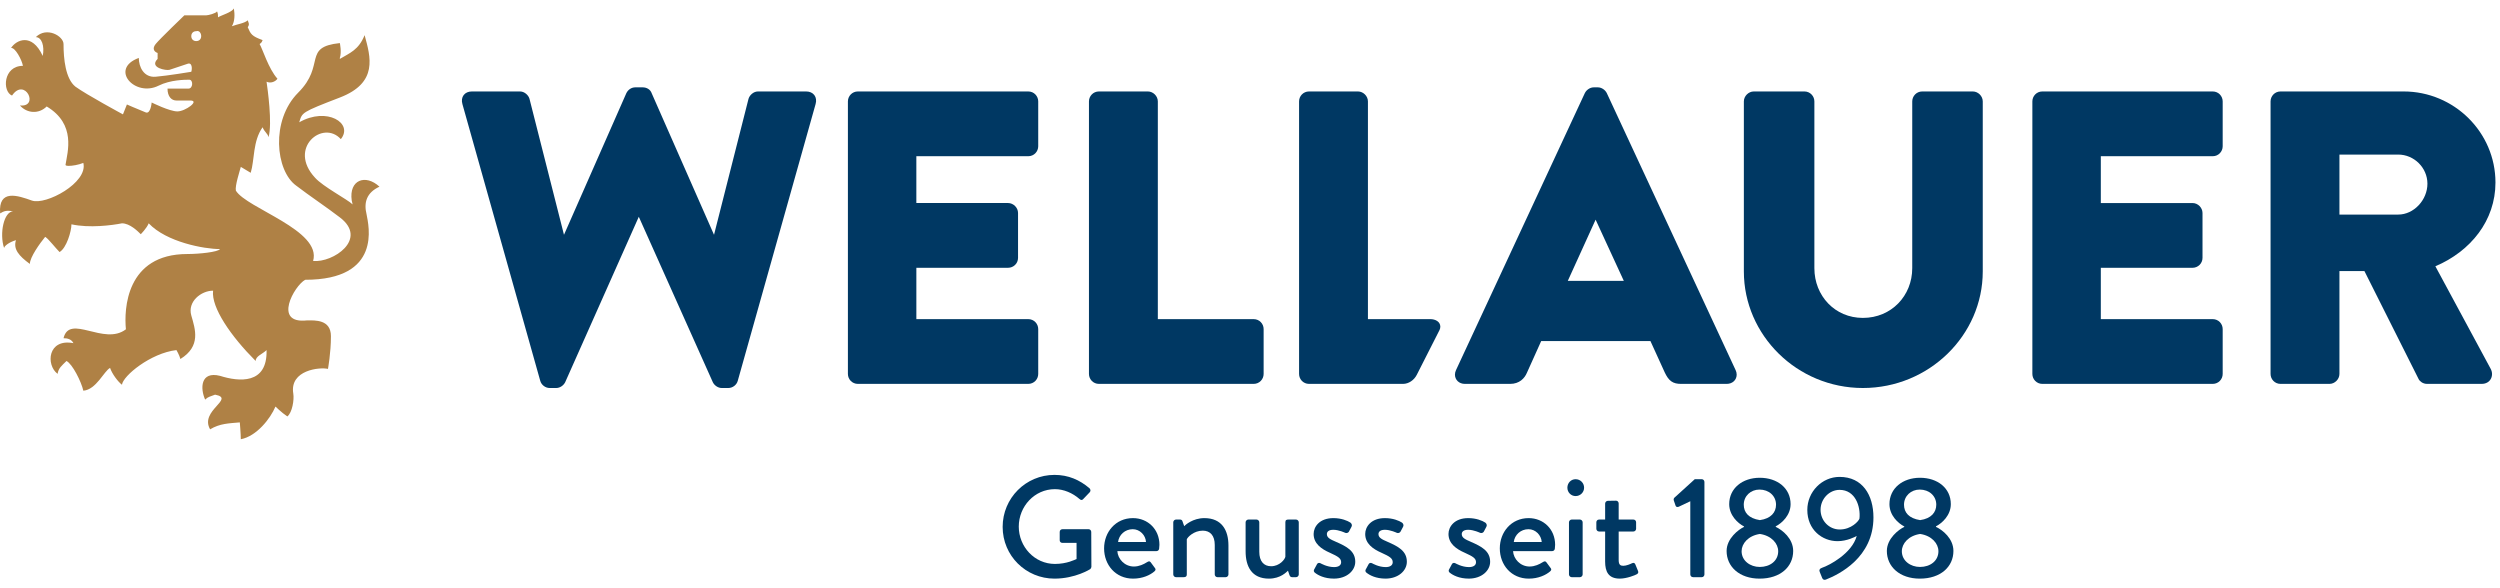
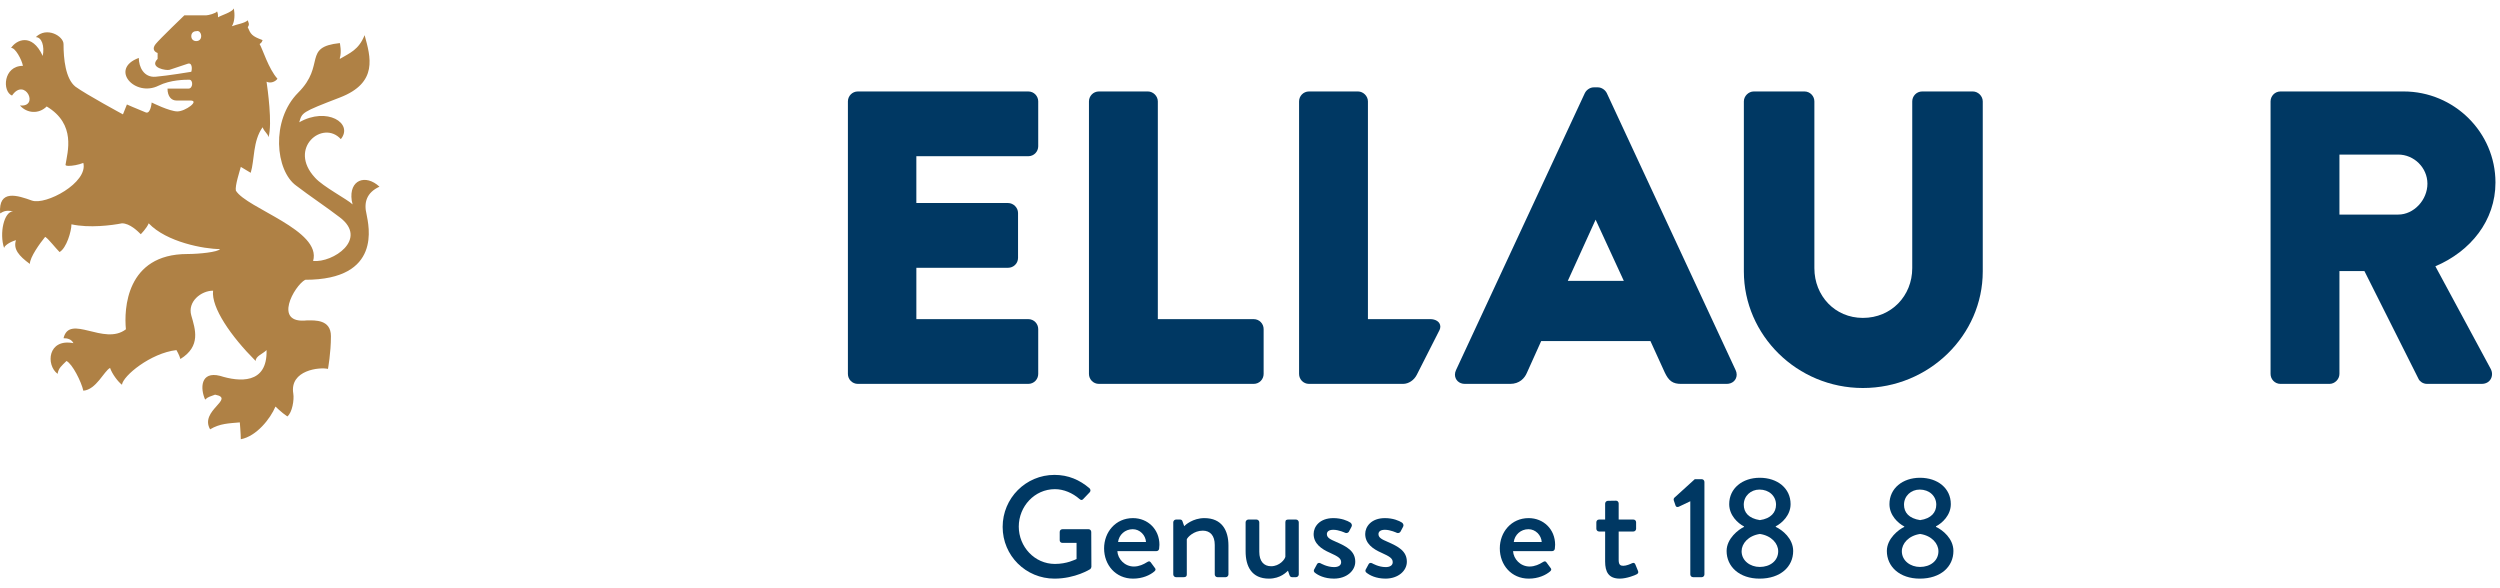
<svg xmlns="http://www.w3.org/2000/svg" width="204" height="48" viewBox="0 0 204 48" fill="none">
  <path d="M16.013 3.353C15.771 3.353 15.609 3.191 15.609 2.949C15.609 2.706 15.771 2.545 16.013 2.545C16.256 2.464 16.417 2.706 16.417 2.949C16.417 3.191 16.256 3.353 16.013 3.353ZM30.964 15.233C29.833 14.182 28.459 14.667 28.701 16.364C28.746 16.587 28.765 16.658 28.774 16.681C28.357 16.272 26.354 15.229 25.711 14.505C23.448 12.081 26.358 9.737 27.812 11.354C28.863 10.061 26.681 8.687 24.418 9.98C24.66 9.172 24.579 9.172 27.731 7.959C30.883 6.747 30.237 4.646 29.752 2.868C29.267 4.08 28.54 4.323 27.731 4.808V4.727C27.893 4.242 27.731 3.515 27.731 3.515C24.66 3.838 26.6 5.292 24.337 7.555C22.074 9.818 22.478 13.94 24.175 15.152C25.226 15.96 26.681 16.93 27.731 17.738C30.075 19.516 27.166 21.456 25.549 21.294C26.277 18.789 20.135 17.011 19.246 15.556C19.165 15.152 19.569 13.94 19.65 13.617L20.458 14.101C20.781 13.051 20.619 11.515 21.428 10.384C21.589 10.788 21.832 10.869 21.913 11.192C22.236 10.061 21.832 7.232 21.751 6.666C22.074 6.828 22.478 6.666 22.64 6.424C21.913 5.616 21.428 3.999 21.185 3.595C21.266 3.515 21.347 3.515 21.428 3.272C20.539 2.949 20.458 2.787 20.215 2.221C20.377 1.979 20.296 1.898 20.215 1.656C19.973 1.898 19.326 1.979 18.922 2.141C19.165 1.737 19.165 1.171 19.084 0.686C18.922 1.009 18.033 1.252 17.791 1.413C17.791 1.252 17.791 1.09 17.71 0.928C17.629 1.09 16.983 1.252 16.821 1.252H15.043C15.043 1.252 13.023 3.191 12.7 3.595C12.376 3.999 12.619 4.242 12.861 4.323V4.808C12.134 5.535 13.588 5.777 13.831 5.697C13.831 5.697 14.801 5.373 15.286 5.212C15.69 5.05 15.69 5.616 15.609 5.858C15.609 5.858 13.669 6.181 12.7 6.262C11.73 6.343 11.326 5.454 11.326 4.727C8.901 5.616 11.002 7.959 12.942 6.99C13.912 6.505 15.124 6.505 15.447 6.505C15.771 6.505 15.771 7.232 15.367 7.232H13.669C13.669 7.879 13.993 8.202 14.397 8.202H15.528C16.336 8.202 15.124 9.091 14.477 9.091C13.831 9.091 12.376 8.363 12.376 8.363C12.376 8.363 12.296 9.333 11.891 9.172C11.083 8.848 10.356 8.525 10.356 8.525L10.033 9.333C10.033 9.333 7.042 7.717 6.153 7.07C5.345 6.424 5.184 4.808 5.184 3.595C5.184 2.949 3.81 2.141 2.921 3.03C3.406 3.03 3.648 3.757 3.487 4.565C2.598 2.626 1.304 3.272 0.9 3.919C1.224 3.838 1.789 4.888 1.87 5.373C0.254 5.373 0.173 7.475 0.981 7.798C2.032 6.262 3.244 8.768 1.628 8.606C2.193 9.252 3.163 9.333 3.81 8.687C6.234 10.141 5.507 12.404 5.345 13.455C5.345 13.455 5.345 13.536 5.588 13.536C5.911 13.536 6.396 13.455 6.8 13.293C7.204 14.91 3.729 16.768 2.598 16.364C1.466 15.96 -0.15 15.395 0.011 17.415C0.173 17.334 0.416 17.092 1.062 17.253C0.335 17.253 -0.069 19.031 0.335 20.244C0.335 20.082 0.739 19.759 1.304 19.597C1.062 20.324 1.547 20.89 2.436 21.537C2.436 20.989 3.263 19.844 3.683 19.33C3.699 19.338 3.709 19.345 3.729 19.355C3.971 19.516 4.537 20.244 4.86 20.567C5.426 20.244 5.83 18.87 5.83 18.304C7.285 18.627 9.144 18.385 9.952 18.223C10.598 18.223 11.245 18.87 11.487 19.112C11.487 19.112 11.972 18.627 12.134 18.223C13.588 19.759 16.66 20.324 17.953 20.324C17.791 20.567 16.256 20.728 15.286 20.728C10.275 20.728 10.113 25.254 10.275 26.87C8.497 28.244 5.669 25.577 5.184 27.598C5.507 27.598 5.83 27.678 5.992 28.002C3.891 27.598 3.729 29.78 4.699 30.507C4.78 30.022 5.022 29.861 5.426 29.456C5.911 29.699 6.638 31.154 6.8 31.881C7.851 31.8 8.497 30.265 8.982 30.022C9.144 30.507 9.629 31.154 9.952 31.396C10.033 30.669 12.296 28.81 14.397 28.567C14.397 28.567 14.639 28.972 14.72 29.295C16.417 28.244 15.932 26.87 15.609 25.739C15.286 24.608 16.417 23.719 17.387 23.719C17.225 25.092 18.842 27.436 20.862 29.456C20.862 29.052 21.428 28.891 21.751 28.567C21.832 31.396 19.488 31.154 17.953 30.669C16.336 30.265 16.336 31.719 16.74 32.608C16.983 32.366 17.145 32.366 17.549 32.204C19.246 32.528 16.256 33.497 17.145 35.033C17.953 34.548 18.68 34.548 19.569 34.467C19.569 34.467 19.65 35.437 19.65 35.841C20.943 35.599 22.074 34.144 22.478 33.174C22.478 33.174 22.963 33.659 23.448 33.982C23.852 33.659 24.014 32.608 23.933 32.123C23.61 30.184 26.115 29.941 26.762 30.103C26.762 30.103 27.004 28.81 27.004 27.436C27.004 26.062 25.711 26.143 25.064 26.143C22.236 26.466 24.014 23.314 24.903 22.83C31.206 22.83 30.075 18.385 29.913 17.496C29.671 16.526 29.913 15.718 30.964 15.233Z" fill="#AF8145" />
  <path d="M86.048 38.751C87.177 38.751 88.106 39.162 88.905 39.844C88.999 39.938 89.011 40.079 88.917 40.173C88.74 40.361 88.564 40.538 88.388 40.726C88.294 40.832 88.199 40.82 88.082 40.714C87.529 40.232 86.801 39.915 86.083 39.915C84.414 39.915 83.132 41.326 83.132 42.972C83.132 44.606 84.414 46.017 86.083 46.017C87.059 46.017 87.729 45.664 87.847 45.617V44.3H86.695C86.565 44.3 86.472 44.207 86.472 44.089V43.407C86.472 43.278 86.566 43.184 86.695 43.184H88.835C88.952 43.184 89.046 43.29 89.046 43.407C89.046 44.348 89.058 45.312 89.058 46.252C89.058 46.311 89.011 46.405 88.964 46.44C88.964 46.44 87.753 47.216 86.049 47.216C83.709 47.216 81.816 45.347 81.816 42.995C81.816 40.644 83.709 38.751 86.048 38.751Z" fill="#003863" />
  <path d="M92.445 42.278C93.668 42.278 94.609 43.194 94.609 44.453C94.609 44.535 94.597 44.688 94.585 44.77C94.573 44.888 94.48 44.97 94.374 44.97H91.176C91.211 45.605 91.764 46.228 92.528 46.228C92.951 46.228 93.339 46.04 93.574 45.887C93.715 45.805 93.797 45.758 93.892 45.876L94.221 46.322C94.303 46.416 94.338 46.51 94.197 46.628C93.857 46.922 93.245 47.216 92.457 47.216C91.035 47.216 90.094 46.099 90.094 44.747C90.094 43.418 91.034 42.278 92.445 42.278ZM93.515 44.229C93.48 43.665 93.01 43.183 92.434 43.183C91.799 43.183 91.305 43.641 91.234 44.229H93.515Z" fill="#003863" />
  <path d="M95.738 42.619C95.738 42.501 95.844 42.395 95.961 42.395H96.302C96.396 42.395 96.467 42.454 96.49 42.537L96.631 42.936C96.713 42.842 97.337 42.278 98.277 42.278C99.712 42.278 100.241 43.289 100.241 44.512V46.875C100.241 46.992 100.135 47.098 100.017 47.098H99.347C99.218 47.098 99.124 46.992 99.124 46.875V44.465C99.124 43.713 98.759 43.301 98.148 43.301C97.407 43.301 96.902 43.842 96.843 44.007V46.876C96.843 47.028 96.772 47.099 96.573 47.099H95.961C95.844 47.099 95.738 46.992 95.738 46.876L95.738 42.619Z" fill="#003863" />
  <path d="M101.641 42.619C101.641 42.501 101.747 42.395 101.865 42.395H102.535C102.652 42.395 102.758 42.501 102.758 42.619V45.029C102.758 45.793 103.122 46.205 103.722 46.205C104.416 46.205 104.851 45.64 104.886 45.429V42.619C104.886 42.431 104.98 42.395 105.145 42.395H105.756C105.874 42.395 105.98 42.501 105.98 42.619V46.875C105.98 46.992 105.874 47.098 105.756 47.098H105.427C105.31 47.098 105.251 47.016 105.216 46.91L105.098 46.569C104.992 46.663 104.499 47.216 103.546 47.216C102.135 47.216 101.642 46.216 101.642 44.993L101.641 42.619Z" fill="#003863" />
  <path d="M107.226 46.487L107.473 46.028C107.521 45.934 107.65 45.899 107.768 45.969C107.768 45.969 108.285 46.275 108.861 46.275C109.214 46.275 109.437 46.134 109.437 45.876C109.437 45.558 109.178 45.405 108.532 45.111C107.803 44.794 107.192 44.347 107.192 43.571C107.192 42.983 107.674 42.278 108.802 42.278C109.461 42.278 109.955 42.489 110.19 42.642C110.296 42.713 110.354 42.866 110.284 42.983L110.072 43.383C110.013 43.489 109.861 43.524 109.766 43.477C109.766 43.477 109.249 43.23 108.802 43.23C108.402 43.23 108.273 43.406 108.273 43.582C108.273 43.888 108.567 44.017 109.026 44.217C109.884 44.594 110.589 44.958 110.589 45.84C110.589 46.568 109.895 47.215 108.849 47.215C108.062 47.215 107.544 46.933 107.297 46.733C107.227 46.686 107.179 46.581 107.226 46.487Z" fill="#003863" />
  <path d="M111.436 46.487L111.683 46.028C111.73 45.934 111.859 45.899 111.977 45.969C111.977 45.969 112.494 46.275 113.07 46.275C113.423 46.275 113.646 46.134 113.646 45.876C113.646 45.558 113.388 45.405 112.741 45.111C112.012 44.794 111.401 44.347 111.401 43.571C111.401 42.983 111.883 42.278 113.011 42.278C113.67 42.278 114.164 42.489 114.399 42.642C114.505 42.713 114.564 42.866 114.493 42.983L114.281 43.383C114.223 43.489 114.07 43.524 113.976 43.477C113.976 43.477 113.458 43.23 113.011 43.23C112.612 43.23 112.483 43.406 112.483 43.582C112.483 43.888 112.777 44.017 113.235 44.217C114.093 44.594 114.799 44.958 114.799 45.84C114.799 46.568 114.105 47.215 113.059 47.215C112.271 47.215 111.754 46.933 111.507 46.733C111.436 46.686 111.389 46.581 111.436 46.487Z" fill="#003863" />
-   <path d="M118.232 46.487L118.479 46.028C118.527 45.934 118.656 45.899 118.773 45.969C118.773 45.969 119.291 46.275 119.867 46.275C120.22 46.275 120.443 46.134 120.443 45.876C120.443 45.558 120.184 45.405 119.538 45.111C118.809 44.794 118.197 44.347 118.197 43.571C118.197 42.983 118.679 42.278 119.808 42.278C120.466 42.278 120.96 42.489 121.196 42.642C121.302 42.713 121.36 42.866 121.289 42.983L121.078 43.383C121.019 43.489 120.866 43.524 120.772 43.477C120.772 43.477 120.255 43.23 119.808 43.23C119.408 43.23 119.279 43.406 119.279 43.582C119.279 43.888 119.573 44.017 120.032 44.217C120.89 44.594 121.595 44.958 121.595 45.84C121.595 46.568 120.901 47.215 119.855 47.215C119.067 47.215 118.55 46.933 118.303 46.733C118.233 46.686 118.185 46.581 118.232 46.487Z" fill="#003863" />
  <path d="M124.735 42.278C125.957 42.278 126.898 43.194 126.898 44.453C126.898 44.535 126.887 44.688 126.875 44.77C126.863 44.888 126.769 44.97 126.663 44.97H123.465C123.501 45.605 124.053 46.228 124.817 46.228C125.241 46.228 125.629 46.04 125.864 45.887C126.005 45.805 126.087 45.758 126.181 45.876L126.51 46.322C126.593 46.416 126.628 46.51 126.487 46.628C126.146 46.922 125.534 47.216 124.747 47.216C123.324 47.216 122.384 46.099 122.384 44.747C122.384 43.418 123.324 42.278 124.735 42.278ZM125.805 44.229C125.769 43.665 125.299 43.183 124.723 43.183C124.088 43.183 123.594 43.641 123.524 44.229H125.805Z" fill="#003863" />
-   <path d="M127.898 39.797C127.898 39.409 128.192 39.103 128.568 39.103C128.956 39.103 129.262 39.409 129.262 39.797C129.262 40.173 128.956 40.479 128.568 40.479C128.192 40.479 127.898 40.173 127.898 39.797ZM128.028 42.619C128.028 42.501 128.134 42.395 128.251 42.395H128.921C129.039 42.395 129.144 42.501 129.144 42.619V46.875C129.144 46.992 129.038 47.098 128.921 47.098H128.251C128.133 47.098 128.028 46.992 128.028 46.875V42.619Z" fill="#003863" />
  <path d="M130.979 43.371H130.485C130.356 43.371 130.262 43.265 130.262 43.148V42.619C130.262 42.489 130.356 42.395 130.485 42.395H130.979V41.09C130.979 40.973 131.085 40.867 131.202 40.867L131.872 40.856C131.99 40.856 132.084 40.961 132.084 41.079V42.395H133.283C133.412 42.395 133.506 42.489 133.506 42.619V43.148C133.506 43.265 133.412 43.371 133.283 43.371H132.084V45.699C132.084 46.098 132.236 46.169 132.46 46.169C132.707 46.169 133.036 46.028 133.177 45.958C133.33 45.887 133.4 45.957 133.447 46.063L133.659 46.581C133.718 46.71 133.671 46.804 133.553 46.863C133.435 46.933 132.742 47.215 132.178 47.215C131.249 47.215 130.978 46.651 130.978 45.816L130.979 43.371Z" fill="#003863" />
  <path d="M137.928 40.902L136.988 41.349C136.882 41.396 136.764 41.372 136.729 41.267L136.588 40.855C136.553 40.761 136.577 40.667 136.623 40.62L138.293 39.103H138.869C138.987 39.103 139.081 39.209 139.081 39.326V46.874C139.081 46.992 138.987 47.097 138.869 47.097H138.152C138.023 47.097 137.929 46.992 137.929 46.874L137.928 40.902Z" fill="#003863" />
  <path d="M142.314 42.995V42.959C141.809 42.701 141.103 42.054 141.103 41.137C141.103 39.844 142.185 38.986 143.596 38.986C145.042 38.986 146.112 39.844 146.112 41.137C146.112 42.042 145.406 42.689 144.901 42.948V42.995C145.441 43.242 146.323 43.947 146.323 44.959C146.323 46.24 145.289 47.216 143.584 47.216C141.938 47.216 140.891 46.24 140.891 44.959C140.891 43.936 141.879 43.195 142.314 42.995ZM143.596 46.263C144.431 46.263 145.101 45.769 145.101 44.981C145.101 44.358 144.56 43.712 143.608 43.571C142.655 43.712 142.115 44.358 142.115 44.981C142.115 45.758 142.82 46.263 143.596 46.263ZM144.924 41.184C144.924 40.467 144.348 39.949 143.572 39.949C142.867 39.949 142.291 40.467 142.291 41.184C142.291 41.819 142.69 42.301 143.607 42.442C144.512 42.313 144.924 41.807 144.924 41.184Z" fill="#003863" />
-   <path d="M148.699 46.322C149.24 46.145 151.121 45.17 151.509 43.735C151.403 43.794 150.722 44.159 149.946 44.159C148.688 44.159 147.477 43.23 147.477 41.608C147.477 40.126 148.676 38.915 150.11 38.915C151.98 38.915 152.873 40.396 152.873 42.218C152.873 45.499 150.063 46.874 148.981 47.298C148.841 47.345 148.735 47.286 148.688 47.157L148.488 46.663C148.429 46.522 148.476 46.392 148.699 46.322ZM151.732 42.313C151.838 41.325 151.392 39.973 150.11 39.973C149.252 39.973 148.558 40.726 148.558 41.596C148.558 42.489 149.252 43.207 150.122 43.207C151.062 43.207 151.674 42.525 151.732 42.313Z" fill="#003863" />
  <path d="M155.39 42.995V42.959C154.884 42.701 154.179 42.054 154.179 41.137C154.179 39.844 155.261 38.986 156.671 38.986C158.118 38.986 159.187 39.844 159.187 41.137C159.187 42.042 158.482 42.689 157.976 42.948V42.995C158.517 43.242 159.399 43.947 159.399 44.959C159.399 46.24 158.364 47.216 156.659 47.216C155.013 47.216 153.967 46.24 153.967 44.959C153.967 43.936 154.955 43.195 155.39 42.995ZM156.671 46.263C157.506 46.263 158.176 45.769 158.176 44.981C158.176 44.358 157.635 43.712 156.683 43.571C155.731 43.712 155.19 44.358 155.19 44.981C155.19 45.758 155.895 46.263 156.671 46.263ZM158 41.184C158 40.467 157.424 39.949 156.648 39.949C155.943 39.949 155.367 40.467 155.367 41.184C155.367 41.819 155.766 42.301 156.683 42.442C157.588 42.313 158 41.807 158 41.184Z" fill="#003863" />
  <path d="M83.908 12.747C84.14 12.747 84.347 12.65 84.49 12.501C84.633 12.351 84.719 12.15 84.719 11.936V8.274C84.719 8.06 84.633 7.858 84.49 7.709C84.347 7.56 84.14 7.463 83.908 7.463H70C69.767 7.463 69.561 7.56 69.418 7.709C69.274 7.858 69.189 8.06 69.189 8.274V30.514C69.189 30.728 69.274 30.93 69.418 31.079C69.561 31.228 69.767 31.325 70 31.325H83.908C84.14 31.325 84.347 31.228 84.49 31.079C84.633 30.93 84.719 30.728 84.719 30.514V26.852C84.719 26.638 84.633 26.436 84.49 26.287C84.347 26.138 84.14 26.04 83.908 26.041H74.775V21.851H82.262C82.476 21.851 82.678 21.766 82.826 21.622C82.976 21.479 83.073 21.273 83.072 21.04V17.378C83.072 17.158 82.975 16.957 82.829 16.811C82.683 16.665 82.482 16.568 82.261 16.567H74.774V12.747L83.908 12.747Z" fill="#003863" />
-   <path d="M59.433 31.661H58.895C58.605 31.661 58.307 31.469 58.17 31.196L52.126 17.689L46.119 31.189C45.978 31.469 45.68 31.661 45.39 31.661H44.853C44.498 31.661 44.166 31.402 44.08 31.06L37.732 8.489C37.653 8.212 37.689 7.953 37.834 7.761C37.979 7.569 38.216 7.463 38.503 7.463H42.434C42.805 7.463 43.123 7.773 43.205 8.059L46.021 19.16L51.111 7.6C51.258 7.306 51.536 7.128 51.84 7.128H52.445C52.793 7.128 53.082 7.319 53.18 7.615L58.264 19.16L61.079 8.064C61.163 7.773 61.48 7.463 61.852 7.463H65.782C66.069 7.463 66.306 7.569 66.451 7.761C66.596 7.954 66.632 8.213 66.553 8.49L60.204 31.065C60.119 31.403 59.787 31.661 59.433 31.661Z" fill="#003863" />
  <path d="M102.883 26.287C102.74 26.138 102.534 26.041 102.301 26.041H94.479V8.274C94.478 8.054 94.381 7.853 94.235 7.707C94.089 7.561 93.888 7.464 93.668 7.463H89.67C89.437 7.463 89.231 7.56 89.088 7.709C88.944 7.858 88.859 8.06 88.859 8.274V30.514C88.859 30.728 88.944 30.93 89.088 31.079C89.231 31.228 89.437 31.325 89.67 31.325H102.301C102.534 31.325 102.74 31.228 102.883 31.079C103.027 30.93 103.112 30.728 103.112 30.514V26.852C103.112 26.638 103.027 26.436 102.883 26.287Z" fill="#003863" />
  <path d="M117.266 26.189C117.112 26.089 116.919 26.041 116.711 26.04L116.673 26.041H111.623V8.274C111.623 8.054 111.526 7.853 111.38 7.707C111.233 7.561 111.033 7.464 110.812 7.463H106.814C106.582 7.463 106.376 7.56 106.232 7.709C106.089 7.858 106.004 8.06 106.004 8.274V30.514C106.004 30.728 106.089 30.93 106.232 31.079C106.376 31.228 106.582 31.325 106.814 31.325H114.494C114.942 31.321 115.381 31.03 115.606 30.592L117.467 26.927L117.469 26.923C117.509 26.834 117.531 26.743 117.531 26.654C117.533 26.456 117.419 26.287 117.266 26.189Z" fill="#003863" />
  <path d="M141.629 30.207L131.113 7.595L131.112 7.593C131.045 7.461 130.942 7.349 130.818 7.266C130.693 7.183 130.545 7.128 130.386 7.128H130.05C129.891 7.128 129.743 7.183 129.619 7.266C129.494 7.349 129.391 7.461 129.325 7.593L129.324 7.595L118.808 30.206C118.752 30.327 118.724 30.451 118.724 30.572C118.724 30.776 118.806 30.97 118.951 31.107C119.096 31.245 119.302 31.326 119.535 31.325H123.231C123.601 31.326 123.904 31.211 124.129 31.038C124.354 30.865 124.504 30.639 124.597 30.417L125.761 27.831H134.676L135.841 30.387C135.997 30.715 136.152 30.953 136.37 31.112C136.589 31.27 136.853 31.326 137.172 31.325H140.901C141.134 31.325 141.34 31.245 141.486 31.107C141.631 30.97 141.713 30.776 141.713 30.572C141.713 30.451 141.685 30.327 141.629 30.207ZM132.502 22.917H127.933L130.202 17.925L132.502 22.917Z" fill="#003863" />
  <path d="M161.55 7.707C161.404 7.561 161.203 7.464 160.982 7.463H156.85C156.618 7.463 156.411 7.56 156.268 7.71C156.124 7.859 156.039 8.061 156.039 8.275V21.881C156.039 23.013 155.611 24.026 154.896 24.758C154.18 25.49 153.177 25.94 152.012 25.941C150.866 25.94 149.88 25.49 149.177 24.759C148.473 24.028 148.053 23.014 148.053 21.881V8.275C148.053 8.06 147.968 7.859 147.824 7.71C147.681 7.56 147.475 7.463 147.242 7.463H143.11C142.889 7.464 142.689 7.561 142.542 7.707C142.396 7.854 142.299 8.054 142.299 8.275V22.149C142.3 27.354 146.644 31.661 152.012 31.661C157.413 31.661 161.792 27.355 161.793 22.149V8.275C161.793 8.054 161.695 7.854 161.55 7.707Z" fill="#003863" />
-   <path d="M180.56 12.747C180.793 12.748 180.999 12.65 181.142 12.501C181.286 12.352 181.371 12.15 181.371 11.936V8.274C181.371 8.06 181.286 7.859 181.142 7.709C180.999 7.56 180.793 7.463 180.56 7.463H166.652C166.419 7.463 166.213 7.56 166.07 7.709C165.926 7.859 165.841 8.06 165.841 8.274V30.514C165.841 30.728 165.926 30.93 166.07 31.079C166.213 31.228 166.419 31.325 166.652 31.325H180.56C180.793 31.325 180.999 31.228 181.142 31.079C181.286 30.93 181.371 30.729 181.371 30.514V26.852C181.371 26.638 181.286 26.436 181.142 26.287C180.999 26.138 180.793 26.041 180.56 26.041H171.427V21.852H178.914C179.128 21.852 179.33 21.766 179.479 21.622C179.628 21.479 179.725 21.273 179.725 21.041V17.379C179.724 17.158 179.627 16.958 179.481 16.811C179.335 16.665 179.135 16.568 178.914 16.568H171.427V12.748L180.56 12.747Z" fill="#003863" />
  <path d="M198.727 21.728C201.605 20.505 203.63 18.001 203.63 14.893C203.629 10.798 200.26 7.464 196.134 7.463H186.089C185.856 7.463 185.65 7.56 185.507 7.709C185.363 7.859 185.278 8.06 185.278 8.274V30.514C185.278 30.729 185.363 30.93 185.507 31.079C185.65 31.229 185.856 31.326 186.089 31.325H190.087C190.307 31.325 190.508 31.227 190.654 31.081C190.8 30.935 190.897 30.735 190.898 30.514V22.12H192.937L197.36 30.933L197.356 30.927C197.408 31.03 197.495 31.122 197.611 31.198C197.728 31.272 197.878 31.325 198.048 31.325H202.516C202.768 31.326 202.983 31.235 203.129 31.085C203.275 30.935 203.351 30.734 203.35 30.528C203.35 30.383 203.313 30.235 203.239 30.096L198.726 21.728H198.727ZM198.078 14.993C198.078 15.65 197.802 16.283 197.364 16.748C196.926 17.214 196.331 17.509 195.697 17.509H190.898V12.613H195.697C196.337 12.613 196.933 12.878 197.369 13.31C197.804 13.742 198.078 14.336 198.078 14.993Z" fill="#003863" />
</svg>